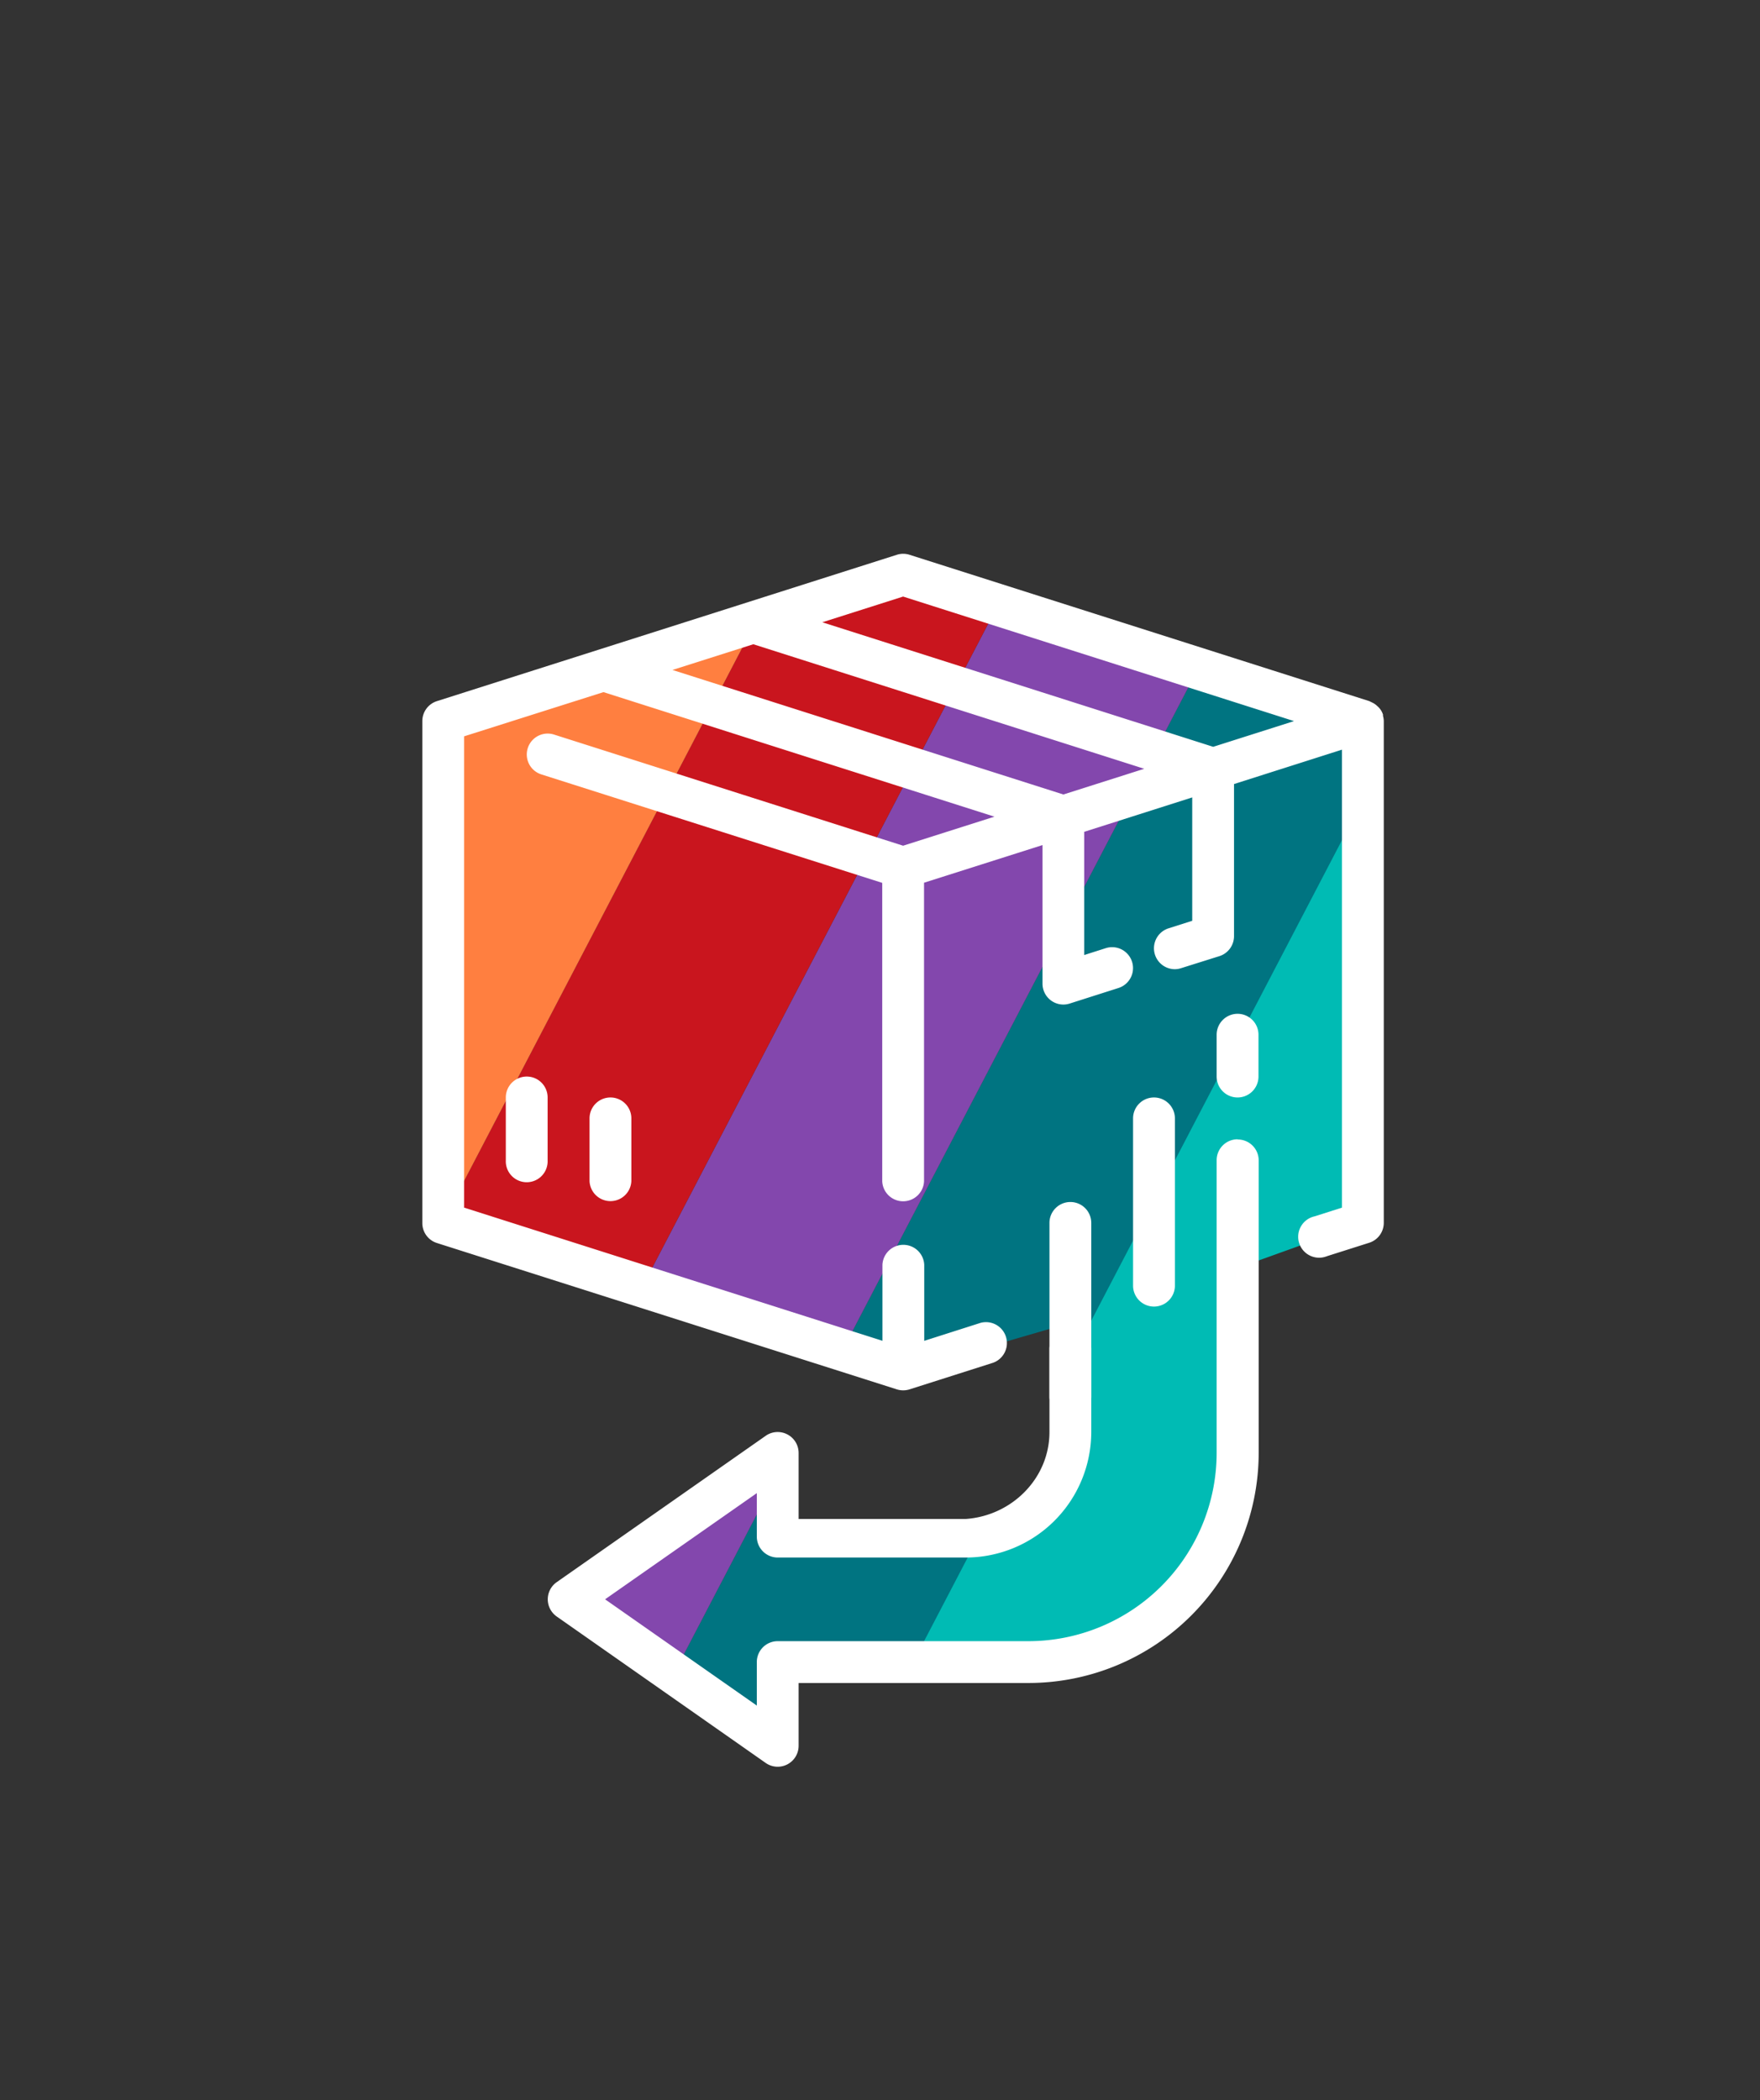
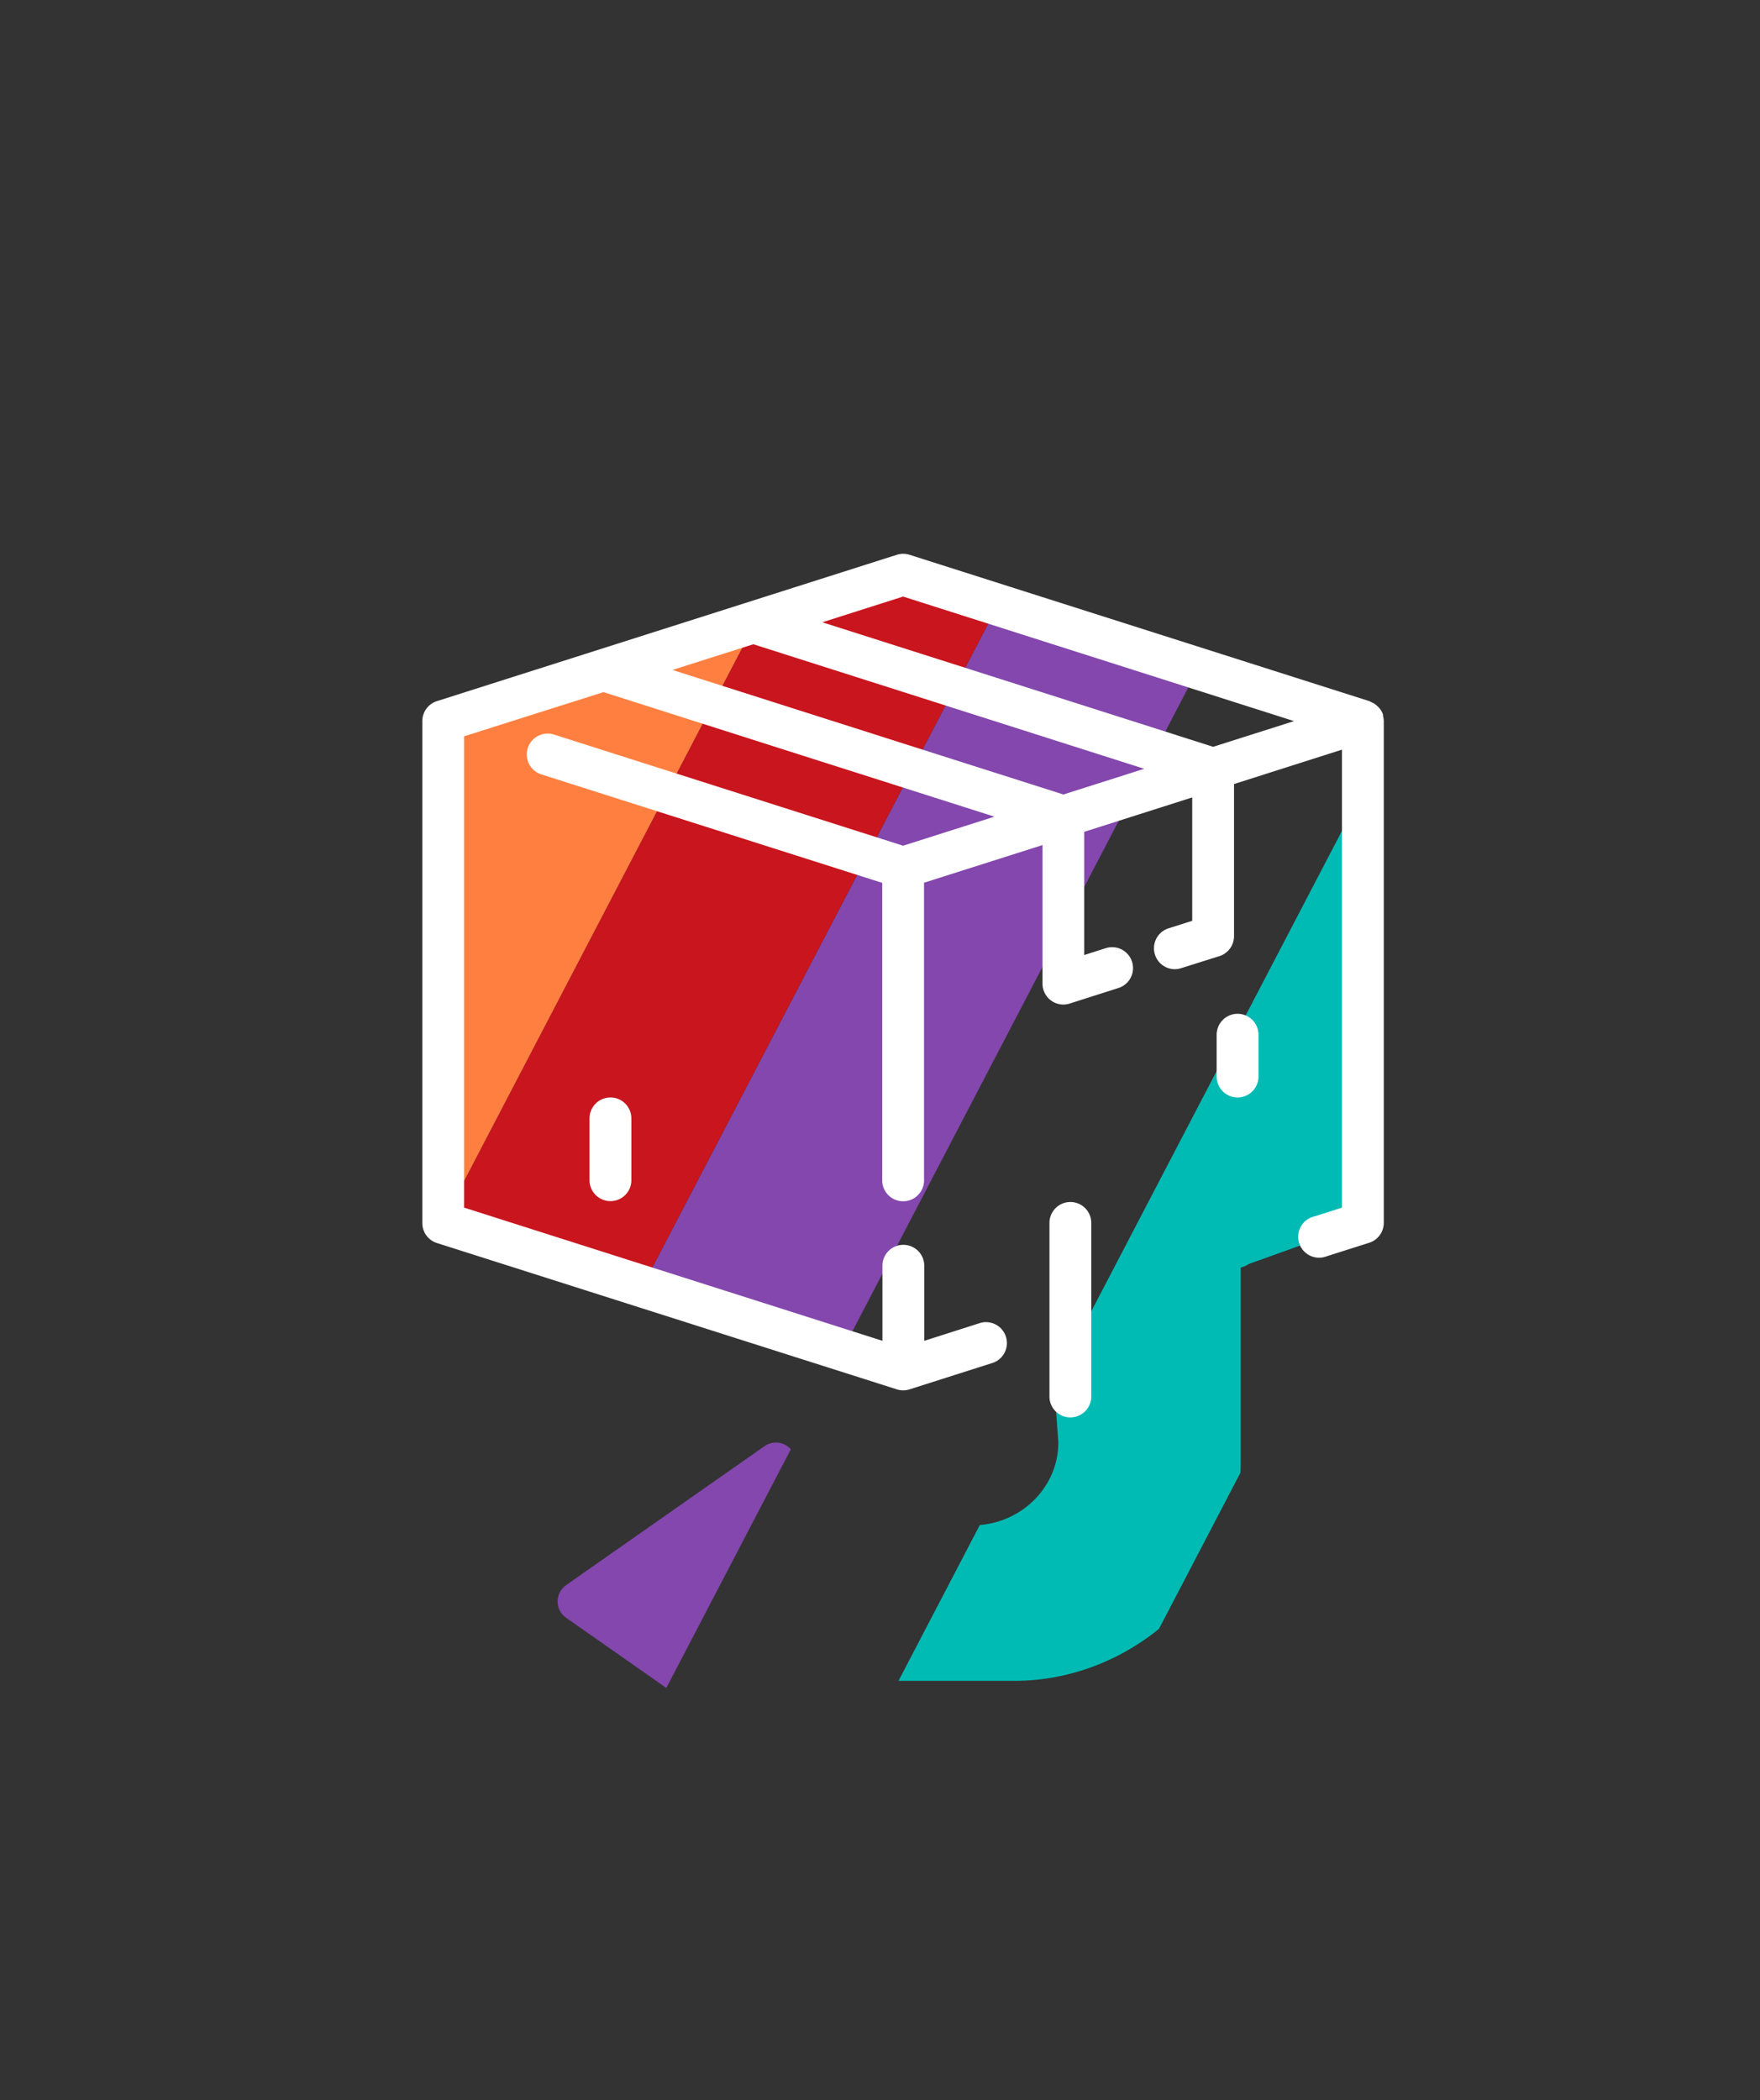
<svg xmlns="http://www.w3.org/2000/svg" viewBox="0 0 438.25 522.74">
  <rect x="0" y="0" width="438.25" height="522.74" fill="#333333" stroke="none" />
  <defs>
    <style>.cls-1{fill:none;}.cls-2{clip-path:url(#clip-path);}.cls-3{fill:#00bbb4;}.cls-4{fill:#007481;}.cls-5{fill:#8347ad;}.cls-6{fill:#c9151e;}.cls-7{fill:#ff7f40;}.cls-8{fill:#fff;}</style>
    <clipPath id="clip-path" transform="translate(105.16 137.85)">
      <path class="cls-1" d="M233.23,43.79v-.17a4.26,4.26,0,0,0-1.26-2,5,5,0,0,0-.92-.74c-.2-.11-.39-.21-.6-.3s-.28-.15-.43-.21L121.24,5.79a5.11,5.11,0,0,0-3,0L9.46,40.41A5,5,0,0,0,6,45.12V163.78a4.94,4.94,0,0,0,3.46,4.72l108.78,34.61a5,5,0,0,0,3,0l35.13-10.21a5.25,5.25,0,0,0,0,.56l2,27.77c0,10.92-8.86,19.78-19.78,20.56H93V226.18a4.94,4.94,0,0,0-4.94-4.94,5,5,0,0,0-2.84.88L35.78,256.74a5,5,0,0,0-1.22,6.89,4.84,4.84,0,0,0,1.22,1.21l49.44,34.61A4.94,4.94,0,0,0,93,295.4V280.56h54.39c30,0,56.35-24.36,56.39-54.38v-48.5l.59-.18a5,5,0,0,0,1.38-.69l14.35-5.16L230,168.5a4.94,4.94,0,0,0,3.46-4.72V45.12A4.57,4.57,0,0,0,233.23,43.79Z" />
    </clipPath>
  </defs>
  <title>Fichier 3</title>
  <g id="Calque_2" data-name="Calque 2">
    <g id="Calque_1-2" data-name="Calque 1">
      <g class="cls-2">
        <rect class="cls-3" x="-23.07" y="145.17" width="455.78" height="51.51" transform="translate(63.69 411.3) rotate(-62.44)" />
-         <rect class="cls-4" x="-67.78" y="121.84" width="455.78" height="51.51" transform="translate(60.35 359.11) rotate(-62.44)" />
        <rect class="cls-5" x="-113.45" y="98.01" width="455.78" height="51.51" transform="translate(56.94 305.82) rotate(-62.44)" />
        <rect class="cls-6" x="-159.12" y="74.18" width="455.78" height="51.51" transform="translate(53.52 252.52) rotate(-62.44)" />
        <rect class="cls-7" x="-204.79" y="50.35" width="455.78" height="51.51" transform="translate(50.11 199.23) rotate(-62.44)" />
      </g>
      <path class="cls-8" d="M239.22,40.24v-.18A4.49,4.49,0,0,0,237.89,38a5.19,5.19,0,0,0-1-.78c-.21-.11-.41-.22-.62-.31l-.46-.23L121.32.25a5.17,5.17,0,0,0-3.16,0L3.64,36.68a5.22,5.22,0,0,0-3.64,5V166.57a5.21,5.21,0,0,0,3.64,5L118.16,208a5.32,5.32,0,0,0,3.16,0l20.82-6.63a5.21,5.21,0,0,0-3.16-9.92l-14,4.47V177a5.21,5.21,0,0,0-10.41,0v18.91L10.41,162.76V45.44l34.7-11,97.35,31-22.74,7.23L32.79,45a5.2,5.2,0,0,0-3.15,9.92l84.88,27v74.28a5.21,5.21,0,0,0,10.41,0V81.88l29.5-9.37V107a5.2,5.2,0,0,0,5.2,5.21,5.26,5.26,0,0,0,1.57-.25l12.14-3.87a5.2,5.2,0,0,0-3.15-9.92l-5.37,1.71V69.21l26.89-8.56V91.36l-5.91,1.88a5.21,5.21,0,0,0,1.56,10.17,5.14,5.14,0,0,0,1.56-.25l9.55-3a5.23,5.23,0,0,0,3.65-5V57.32L229,48.76v114l-6.77,2.16a5.21,5.21,0,1,0,2.84,10l.28-.1,10.42-3.31a5.21,5.21,0,0,0,3.64-5V41.64a5.19,5.19,0,0,0-.23-1.4ZM159.63,59.92l-97.34-31,20.13-6.4,97.34,31Zm37.3-11.87-97.33-31,20.12-6.4,97.34,31Z" transform="translate(105.16 137.85)" />
-       <path class="cls-8" d="M26,130.13a5.21,5.21,0,0,0-5.21,5.21V151a5.21,5.21,0,1,0,10.41,0V135.34a5.2,5.2,0,0,0-5.2-5.21Z" transform="translate(105.16 137.85)" />
      <path class="cls-8" d="M46.85,135.34a5.2,5.2,0,0,0-5.21,5.2v15.62a5.21,5.21,0,0,0,10.41,0V140.54a5.2,5.2,0,0,0-5.2-5.2Z" transform="translate(105.16 137.85)" />
-       <path class="cls-8" d="M203,145.75a5.21,5.21,0,0,0-5.21,5.2v72.88A46.89,46.89,0,0,1,151,270.68H88.49a5.2,5.2,0,0,0-5.2,5.2v10.83L45.51,260.26l37.78-26.43v10.82a5.21,5.21,0,0,0,5.2,5.21h46.85a31.27,31.27,0,0,0,31.23-31.24V197.8a5.21,5.21,0,0,0-10.41,0v20.82c0,11.5-9.32,20.82-20.82,21.64H93.7V223.83a5.21,5.21,0,0,0-5.21-5.21,5.13,5.13,0,0,0-3,.95L33.45,256a5.21,5.21,0,0,0-1.27,7.25,5.32,5.32,0,0,0,1.27,1.28L85.51,301a5.21,5.21,0,0,0,8.19-4.27V281.09H151a57.34,57.34,0,0,0,57.26-57.26V151a5.2,5.2,0,0,0-5.21-5.2Z" transform="translate(105.16 137.85)" />
      <path class="cls-8" d="M161.37,161.36a5.21,5.21,0,0,0-5.21,5.21V210a5.21,5.21,0,0,0,10.41,0V166.57a5.2,5.2,0,0,0-5.2-5.21Z" transform="translate(105.16 137.85)" />
      <path class="cls-8" d="M203,114.51a5.22,5.22,0,0,0-5.21,5.21v10.41a5.21,5.21,0,0,0,10.42,0V119.72a5.21,5.21,0,0,0-5.21-5.21Z" transform="translate(105.16 137.85)" />
-       <path class="cls-8" d="M182.19,135.34a5.2,5.2,0,0,0-5.21,5.2v41.64a5.21,5.21,0,1,0,10.42,0V140.54a5.21,5.21,0,0,0-5.21-5.2Z" transform="translate(105.16 137.85)" />
    </g>
  </g>
</svg>